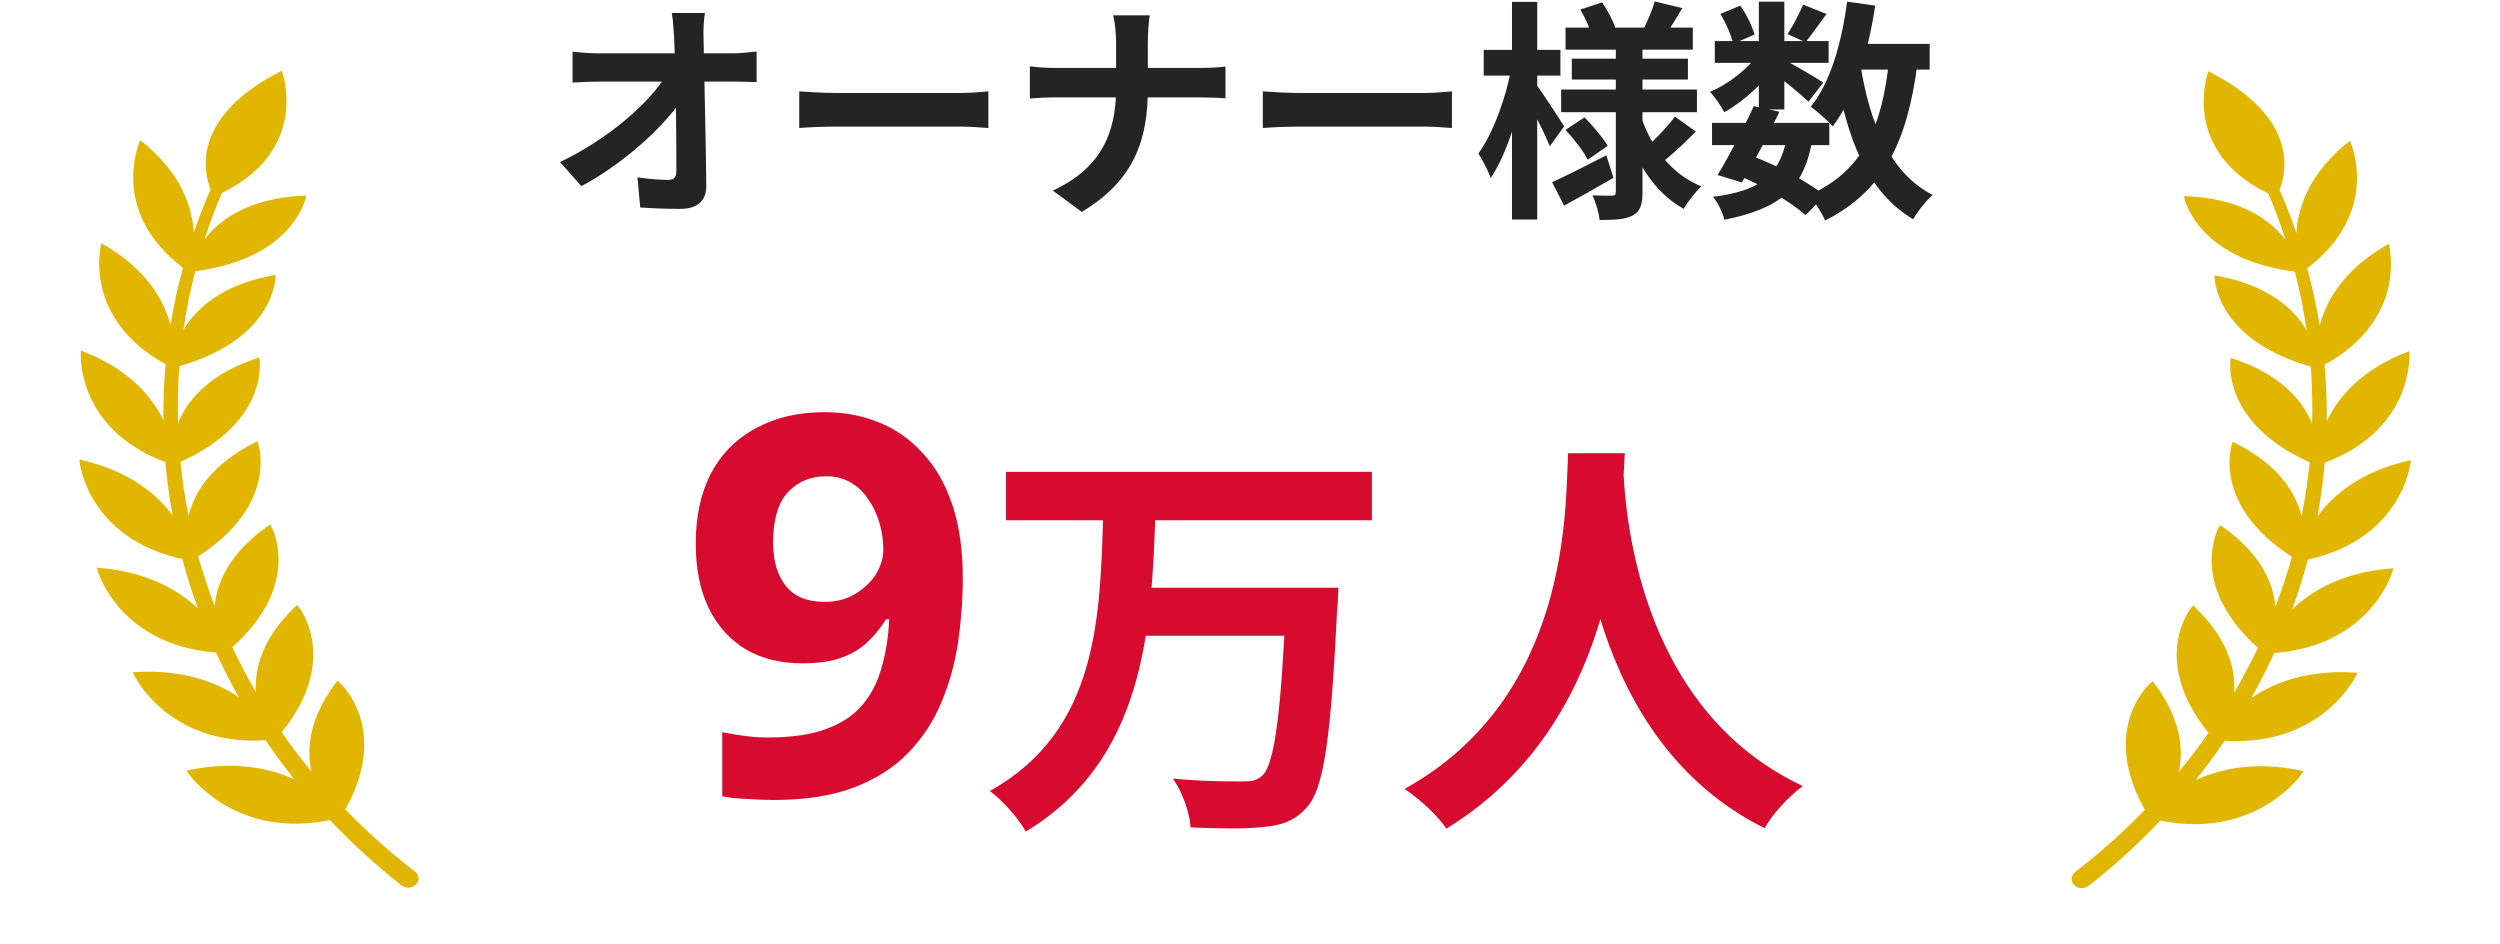
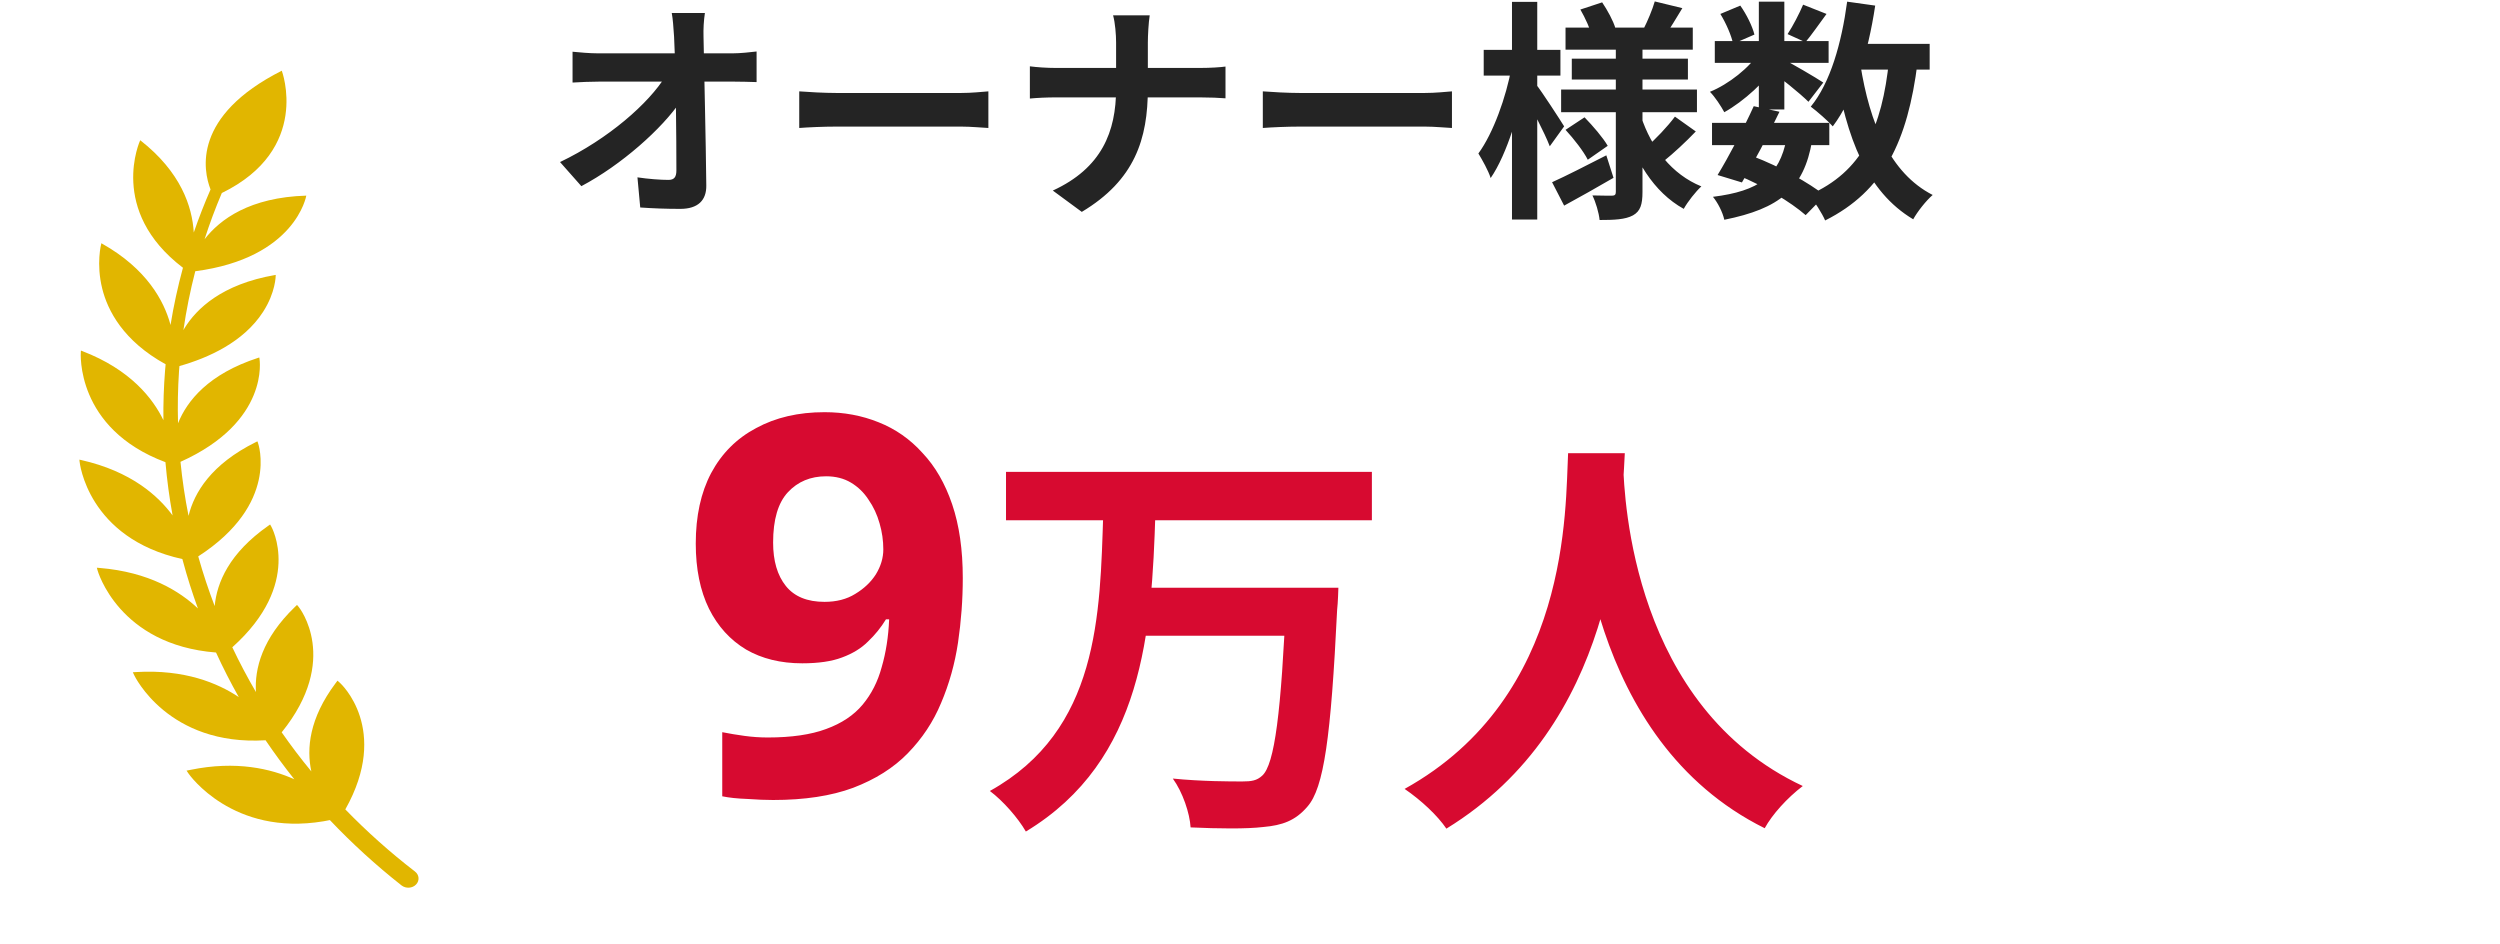
<svg xmlns="http://www.w3.org/2000/svg" width="151" height="57" viewBox="0 0 151 57" fill="none">
-   <path d="M42.576 0.786C42.506 1.234 42.478 1.766 42.492 2.214C42.534 4.524 42.632 8.374 42.66 11.202C42.674 12.098 42.156 12.616 41.092 12.616C40.238 12.616 39.468 12.588 38.67 12.532L38.502 10.712C39.146 10.81 39.902 10.866 40.378 10.866C40.728 10.866 40.854 10.684 40.854 10.292C40.854 8.36 40.826 4.524 40.714 2.214C40.672 1.612 40.644 1.164 40.574 0.786H42.576ZM34.582 3.124C34.974 3.166 35.646 3.222 36.122 3.222C37.102 3.222 43.57 3.222 44.256 3.222C44.704 3.222 45.362 3.152 45.698 3.11V4.958C45.264 4.944 44.718 4.93 44.34 4.93C43.794 4.93 36.948 4.93 36.178 4.93C35.66 4.93 35.072 4.958 34.582 4.986V3.124ZM33.826 9.788C36.752 8.388 39.202 6.232 40.21 4.58H41.12L41.134 6.078C40 7.772 37.522 9.97 35.114 11.244L33.826 9.788ZM48.274 5.518C48.792 5.56 49.8 5.616 50.528 5.616C52.18 5.616 56.8 5.616 58.046 5.616C58.704 5.616 59.32 5.546 59.698 5.518V7.73C59.362 7.716 58.648 7.646 58.06 7.646C56.786 7.646 52.18 7.646 50.528 7.646C49.744 7.646 48.806 7.688 48.274 7.73V5.518ZM67.412 2.564C67.412 2.102 67.356 1.374 67.23 0.926H69.442C69.372 1.374 69.33 2.144 69.33 2.578C69.33 3.362 69.33 4.412 69.33 5.35C69.33 8.388 68.546 10.88 65.34 12.798L63.59 11.51C66.544 10.152 67.412 7.954 67.412 5.35C67.412 4.412 67.412 3.348 67.412 2.564ZM62.204 4.006C62.638 4.062 63.212 4.104 63.772 4.104C64.57 4.104 71.626 4.104 72.48 4.104C73.124 4.104 73.726 4.062 74.02 4.02V5.938C73.726 5.91 73.026 5.882 72.466 5.882C71.626 5.882 64.57 5.882 63.814 5.882C63.212 5.882 62.652 5.91 62.204 5.952V4.006ZM76.274 5.518C76.792 5.56 77.8 5.616 78.528 5.616C80.18 5.616 84.8 5.616 86.046 5.616C86.704 5.616 87.32 5.546 87.698 5.518V7.73C87.362 7.716 86.648 7.646 86.06 7.646C84.786 7.646 80.18 7.646 78.528 7.646C77.744 7.646 76.806 7.688 76.274 7.73V5.518ZM94.558 1.668H102.244V2.998H94.558V1.668ZM94.936 3.544H101.95V4.804H94.936V3.544ZM94.292 5.406H102.496V6.778H94.292V5.406ZM99.948 0.086L101.614 0.492C101.236 1.122 100.858 1.738 100.578 2.144L99.262 1.766C99.514 1.276 99.808 0.576 99.948 0.086ZM95.454 0.576L96.77 0.142C97.092 0.618 97.442 1.262 97.568 1.696L96.168 2.2C96.056 1.766 95.748 1.08 95.454 0.576ZM101.166 7.044L102.426 7.94C101.81 8.584 101.068 9.27 100.508 9.718L99.43 8.892C99.976 8.43 100.732 7.632 101.166 7.044ZM94.558 7.842L95.706 7.086C96.21 7.604 96.826 8.318 97.106 8.808L95.902 9.648C95.65 9.144 95.062 8.388 94.558 7.842ZM93.746 11.006C94.586 10.628 95.818 9.998 97.022 9.382L97.456 10.74C96.476 11.314 95.37 11.93 94.474 12.42L93.746 11.006ZM97.596 2.564H99.206V11.594C99.206 12.35 99.08 12.756 98.632 13.008C98.17 13.26 97.498 13.288 96.616 13.288C96.574 12.854 96.378 12.196 96.182 11.804C96.658 11.818 97.204 11.818 97.372 11.818C97.54 11.818 97.596 11.748 97.596 11.594V2.564ZM99.122 7.044C99.738 8.92 100.97 10.53 102.762 11.258C102.426 11.566 101.936 12.182 101.698 12.616C99.878 11.608 98.688 9.648 98.03 7.296L99.122 7.044ZM89.616 3.012H94.25V4.566H89.616V3.012ZM91.324 0.114H92.85V13.26H91.324V0.114ZM91.296 4.076L92.234 4.398C91.828 6.61 91.03 9.312 90.036 10.754C89.896 10.306 89.532 9.662 89.294 9.27C90.19 8.052 90.974 5.854 91.296 4.076ZM92.78 5.098C93.088 5.476 94.236 7.24 94.474 7.632L93.606 8.836C93.298 8.024 92.458 6.428 92.08 5.77L92.78 5.098ZM103.406 7.422H110.49V8.766H103.406V7.422ZM103.574 2.48H110.448V3.796H103.574V2.48ZM105.926 6.414L107.48 6.75C106.794 8.192 105.884 9.9 105.212 11.02L103.742 10.572C104.4 9.494 105.324 7.744 105.926 6.414ZM107.914 8.36L109.454 8.486C108.95 11.426 107.48 12.602 104.148 13.274C104.05 12.812 103.742 12.224 103.462 11.888C106.248 11.538 107.466 10.656 107.914 8.36ZM108.908 0.282L110.322 0.842C109.86 1.472 109.412 2.116 109.048 2.55L107.97 2.06C108.292 1.57 108.684 0.814 108.908 0.282ZM106.234 0.1H107.774V6.61H106.234V0.1ZM103.91 0.842L105.114 0.338C105.492 0.87 105.842 1.584 105.968 2.088L104.68 2.648C104.582 2.158 104.26 1.416 103.91 0.842ZM106.276 3.138L107.368 3.796C106.668 4.902 105.324 6.12 104.148 6.778C103.952 6.414 103.588 5.854 103.28 5.546C104.414 5.084 105.674 4.09 106.276 3.138ZM107.634 3.544C108.138 3.782 109.734 4.72 110.126 4.986L109.23 6.148C108.712 5.63 107.466 4.636 106.85 4.202L107.634 3.544ZM111.414 2.648H116.552V4.202H111.414V2.648ZM111.568 0.1L113.262 0.338C112.828 3.236 111.988 5.924 110.7 7.632C110.434 7.324 109.748 6.722 109.37 6.442C110.546 5.014 111.232 2.606 111.568 0.1ZM114.102 3.6L115.824 3.754C115.222 8.542 113.78 11.538 110.238 13.316C110.07 12.91 109.58 12.14 109.272 11.776C112.464 10.376 113.682 7.744 114.102 3.6ZM112.366 3.894C112.926 7.436 114.158 10.46 116.734 11.776C116.342 12.112 115.81 12.784 115.558 13.246C112.744 11.566 111.526 8.318 110.84 4.132L112.366 3.894ZM104.974 10.586L105.87 9.438C107.522 10.068 109.272 11.048 110.224 11.804L109.062 12.994C108.166 12.21 106.542 11.23 104.974 10.586Z" fill="#242424" />
+   <path d="M42.576 0.786C42.506 1.234 42.478 1.766 42.492 2.214C42.534 4.524 42.632 8.374 42.66 11.202C42.674 12.098 42.156 12.616 41.092 12.616C40.238 12.616 39.468 12.588 38.67 12.532L38.502 10.712C39.146 10.81 39.902 10.866 40.378 10.866C40.728 10.866 40.854 10.684 40.854 10.292C40.854 8.36 40.826 4.524 40.714 2.214C40.672 1.612 40.644 1.164 40.574 0.786H42.576ZM34.582 3.124C34.974 3.166 35.646 3.222 36.122 3.222C37.102 3.222 43.57 3.222 44.256 3.222C44.704 3.222 45.362 3.152 45.698 3.11V4.958C45.264 4.944 44.718 4.93 44.34 4.93C43.794 4.93 36.948 4.93 36.178 4.93C35.66 4.93 35.072 4.958 34.582 4.986V3.124ZM33.826 9.788C36.752 8.388 39.202 6.232 40.21 4.58H41.12L41.134 6.078C40 7.772 37.522 9.97 35.114 11.244L33.826 9.788ZM48.274 5.518C48.792 5.56 49.8 5.616 50.528 5.616C52.18 5.616 56.8 5.616 58.046 5.616C58.704 5.616 59.32 5.546 59.698 5.518V7.73C59.362 7.716 58.648 7.646 58.06 7.646C56.786 7.646 52.18 7.646 50.528 7.646C49.744 7.646 48.806 7.688 48.274 7.73V5.518ZM67.412 2.564C67.412 2.102 67.356 1.374 67.23 0.926H69.442C69.372 1.374 69.33 2.144 69.33 2.578C69.33 3.362 69.33 4.412 69.33 5.35C69.33 8.388 68.546 10.88 65.34 12.798L63.59 11.51C66.544 10.152 67.412 7.954 67.412 5.35C67.412 4.412 67.412 3.348 67.412 2.564ZM62.204 4.006C62.638 4.062 63.212 4.104 63.772 4.104C64.57 4.104 71.626 4.104 72.48 4.104C73.124 4.104 73.726 4.062 74.02 4.02V5.938C73.726 5.91 73.026 5.882 72.466 5.882C71.626 5.882 64.57 5.882 63.814 5.882C63.212 5.882 62.652 5.91 62.204 5.952V4.006ZM76.274 5.518C76.792 5.56 77.8 5.616 78.528 5.616C80.18 5.616 84.8 5.616 86.046 5.616C86.704 5.616 87.32 5.546 87.698 5.518V7.73C87.362 7.716 86.648 7.646 86.06 7.646C84.786 7.646 80.18 7.646 78.528 7.646C77.744 7.646 76.806 7.688 76.274 7.73V5.518ZM94.558 1.668H102.244V2.998H94.558V1.668ZM94.936 3.544H101.95V4.804H94.936V3.544ZM94.292 5.406H102.496V6.778H94.292V5.406M99.948 0.086L101.614 0.492C101.236 1.122 100.858 1.738 100.578 2.144L99.262 1.766C99.514 1.276 99.808 0.576 99.948 0.086ZM95.454 0.576L96.77 0.142C97.092 0.618 97.442 1.262 97.568 1.696L96.168 2.2C96.056 1.766 95.748 1.08 95.454 0.576ZM101.166 7.044L102.426 7.94C101.81 8.584 101.068 9.27 100.508 9.718L99.43 8.892C99.976 8.43 100.732 7.632 101.166 7.044ZM94.558 7.842L95.706 7.086C96.21 7.604 96.826 8.318 97.106 8.808L95.902 9.648C95.65 9.144 95.062 8.388 94.558 7.842ZM93.746 11.006C94.586 10.628 95.818 9.998 97.022 9.382L97.456 10.74C96.476 11.314 95.37 11.93 94.474 12.42L93.746 11.006ZM97.596 2.564H99.206V11.594C99.206 12.35 99.08 12.756 98.632 13.008C98.17 13.26 97.498 13.288 96.616 13.288C96.574 12.854 96.378 12.196 96.182 11.804C96.658 11.818 97.204 11.818 97.372 11.818C97.54 11.818 97.596 11.748 97.596 11.594V2.564ZM99.122 7.044C99.738 8.92 100.97 10.53 102.762 11.258C102.426 11.566 101.936 12.182 101.698 12.616C99.878 11.608 98.688 9.648 98.03 7.296L99.122 7.044ZM89.616 3.012H94.25V4.566H89.616V3.012ZM91.324 0.114H92.85V13.26H91.324V0.114ZM91.296 4.076L92.234 4.398C91.828 6.61 91.03 9.312 90.036 10.754C89.896 10.306 89.532 9.662 89.294 9.27C90.19 8.052 90.974 5.854 91.296 4.076ZM92.78 5.098C93.088 5.476 94.236 7.24 94.474 7.632L93.606 8.836C93.298 8.024 92.458 6.428 92.08 5.77L92.78 5.098ZM103.406 7.422H110.49V8.766H103.406V7.422ZM103.574 2.48H110.448V3.796H103.574V2.48ZM105.926 6.414L107.48 6.75C106.794 8.192 105.884 9.9 105.212 11.02L103.742 10.572C104.4 9.494 105.324 7.744 105.926 6.414ZM107.914 8.36L109.454 8.486C108.95 11.426 107.48 12.602 104.148 13.274C104.05 12.812 103.742 12.224 103.462 11.888C106.248 11.538 107.466 10.656 107.914 8.36ZM108.908 0.282L110.322 0.842C109.86 1.472 109.412 2.116 109.048 2.55L107.97 2.06C108.292 1.57 108.684 0.814 108.908 0.282ZM106.234 0.1H107.774V6.61H106.234V0.1ZM103.91 0.842L105.114 0.338C105.492 0.87 105.842 1.584 105.968 2.088L104.68 2.648C104.582 2.158 104.26 1.416 103.91 0.842ZM106.276 3.138L107.368 3.796C106.668 4.902 105.324 6.12 104.148 6.778C103.952 6.414 103.588 5.854 103.28 5.546C104.414 5.084 105.674 4.09 106.276 3.138ZM107.634 3.544C108.138 3.782 109.734 4.72 110.126 4.986L109.23 6.148C108.712 5.63 107.466 4.636 106.85 4.202L107.634 3.544ZM111.414 2.648H116.552V4.202H111.414V2.648ZM111.568 0.1L113.262 0.338C112.828 3.236 111.988 5.924 110.7 7.632C110.434 7.324 109.748 6.722 109.37 6.442C110.546 5.014 111.232 2.606 111.568 0.1ZM114.102 3.6L115.824 3.754C115.222 8.542 113.78 11.538 110.238 13.316C110.07 12.91 109.58 12.14 109.272 11.776C112.464 10.376 113.682 7.744 114.102 3.6ZM112.366 3.894C112.926 7.436 114.158 10.46 116.734 11.776C116.342 12.112 115.81 12.784 115.558 13.246C112.744 11.566 111.526 8.318 110.84 4.132L112.366 3.894ZM104.974 10.586L105.87 9.438C107.522 10.068 109.272 11.048 110.224 11.804L109.062 12.994C108.166 12.21 106.542 11.23 104.974 10.586Z" fill="#242424" />
  <path d="M58.152 34.912C58.152 36.213 58.056 37.515 57.864 38.816C57.672 40.096 57.331 41.312 56.84 42.464C56.371 43.595 55.699 44.608 54.824 45.504C53.971 46.379 52.872 47.072 51.528 47.584C50.205 48.075 48.595 48.32 46.696 48.32C46.248 48.32 45.725 48.299 45.128 48.256C44.531 48.235 44.029 48.181 43.624 48.096V44.224C44.051 44.309 44.499 44.384 44.968 44.448C45.437 44.512 45.907 44.544 46.376 44.544C47.805 44.544 48.979 44.373 49.896 44.032C50.835 43.691 51.571 43.2 52.104 42.56C52.637 41.92 53.021 41.163 53.256 40.288C53.512 39.413 53.661 38.453 53.704 37.408H53.512C53.213 37.899 52.851 38.347 52.424 38.752C52.019 39.157 51.496 39.477 50.856 39.712C50.237 39.947 49.437 40.064 48.456 40.064C47.155 40.064 46.024 39.787 45.064 39.232C44.104 38.656 43.357 37.835 42.824 36.768C42.291 35.68 42.024 34.368 42.024 32.832C42.024 31.168 42.333 29.749 42.952 28.576C43.592 27.381 44.499 26.475 45.672 25.856C46.845 25.216 48.221 24.896 49.8 24.896C50.973 24.896 52.061 25.099 53.064 25.504C54.088 25.909 54.973 26.528 55.72 27.36C56.488 28.171 57.085 29.205 57.512 30.464C57.939 31.723 58.152 33.205 58.152 34.912ZM49.896 28.768C48.957 28.768 48.189 29.088 47.592 29.728C46.995 30.368 46.696 31.381 46.696 32.768C46.696 33.877 46.952 34.752 47.464 35.392C47.976 36.032 48.755 36.352 49.8 36.352C50.525 36.352 51.144 36.192 51.656 35.872C52.189 35.552 52.605 35.157 52.904 34.688C53.203 34.197 53.352 33.696 53.352 33.184C53.352 32.651 53.277 32.128 53.128 31.616C52.979 31.083 52.755 30.603 52.456 30.176C52.179 29.749 51.827 29.408 51.4 29.152C50.973 28.896 50.472 28.768 49.896 28.768ZM60.763 28.5H82.862V31.425H60.763V28.5ZM68.763 35.5H78.763V38.4H68.763V35.5ZM77.688 35.5H80.838C80.838 35.5 80.812 36.45 80.763 36.825C80.388 44.55 79.963 47.6 78.963 48.725C78.237 49.575 77.438 49.85 76.312 49.95C75.287 50.075 73.562 50.05 71.912 49.975C71.862 49.125 71.438 47.85 70.838 47.025C72.588 47.2 74.312 47.2 75.037 47.2C75.588 47.2 75.912 47.15 76.237 46.85C76.987 46.175 77.388 43.025 77.688 36V35.5ZM66.638 30.975H69.787C69.562 38.075 69.088 45.925 61.962 50.225C61.487 49.4 60.587 48.375 59.788 47.775C66.388 44.1 66.438 37.15 66.638 30.975ZM94.713 27.375H98.138C97.912 31.575 97.588 43.775 87.362 50.05C86.838 49.275 85.862 48.35 84.838 47.65C94.888 42.075 94.537 30.65 94.713 27.375ZM98.037 28.025C98.112 30.2 98.638 42.675 108.888 47.475C107.938 48.2 107.038 49.2 106.588 50.025C95.812 44.675 95.338 30.9 95.138 28.325L98.037 28.025Z" fill="#D70A30" />
  <path d="M12.358 14.444C12.662 13.503 13.008 12.575 13.398 11.658C18.813 9.019 17.019 4.271 17.019 4.271C11.615 7.005 12.266 10.284 12.717 11.444C12.344 12.299 12.006 13.165 11.704 14.043C11.611 12.485 10.929 10.39 8.469 8.47C8.469 8.47 6.5 12.708 11.05 16.172C10.739 17.313 10.488 18.47 10.299 19.633C10.294 19.61 10.29 19.588 10.283 19.566C9.907 18.199 8.887 16.246 6.158 14.712L6.124 14.692L6.114 14.729C6.111 14.74 5.8 15.924 6.174 17.43C6.502 18.754 7.44 20.59 10.004 22.002C9.993 22.125 9.98 22.247 9.971 22.369C9.891 23.371 9.858 24.375 9.87 25.38C9.246 24.082 7.892 22.325 4.965 21.204L4.889 21.175L4.882 21.249C4.878 21.296 4.539 25.874 9.993 27.916C10.086 28.993 10.23 30.066 10.425 31.133C9.556 29.949 7.916 28.468 4.916 27.789L4.796 27.762L4.806 27.873C4.811 27.92 5.276 32.502 11.017 33.768C11.024 33.802 11.033 33.834 11.042 33.867C11.302 34.839 11.609 35.8 11.954 36.751C10.872 35.721 9.008 34.549 6.014 34.304L5.85 34.29L5.888 34.435C5.9 34.481 7.163 38.953 13.048 39.412C13.467 40.324 13.925 41.223 14.422 42.104C13.16 41.26 11.145 40.419 8.231 40.592L8.023 40.604L8.103 40.776C8.123 40.82 10.151 45.07 16.04 44.712C16.587 45.517 17.165 46.302 17.776 47.068C16.376 46.435 14.275 45.931 11.51 46.498L11.268 46.546L11.397 46.736C11.426 46.776 14.048 50.525 19.539 49.606C19.666 49.585 19.796 49.56 19.925 49.533C21.257 50.938 22.702 52.258 24.25 53.477L24.255 53.481C24.517 53.682 24.91 53.657 25.131 53.423C25.355 53.19 25.324 52.838 25.062 52.638C23.561 51.481 22.156 50.226 20.857 48.888C23.591 44.037 20.57 41.278 20.538 41.249L20.385 41.112L20.264 41.273C18.68 43.389 18.506 45.215 18.805 46.593C18.174 45.828 17.576 45.04 17.014 44.232C20.57 39.836 18.074 36.699 18.048 36.667L17.94 36.537L17.817 36.655C15.832 38.568 15.372 40.386 15.459 41.8C14.944 40.916 14.465 40.014 14.031 39.095C18.316 35.264 16.403 31.828 16.381 31.794L16.314 31.679L16.201 31.759C13.847 33.409 13.098 35.184 12.967 36.607C12.596 35.638 12.27 34.657 11.99 33.664C11.986 33.644 11.98 33.624 11.974 33.605C16.883 30.433 15.597 26.785 15.581 26.748L15.547 26.657L15.453 26.703C12.757 28.041 11.732 29.749 11.388 31.157C11.171 30.077 11.01 28.988 10.901 27.895C16.313 25.464 15.679 21.693 15.672 21.654L15.659 21.591L15.593 21.613C12.601 22.586 11.303 24.198 10.753 25.565C10.724 24.52 10.742 23.474 10.812 22.429C10.82 22.323 10.829 22.216 10.838 22.11C12.568 21.621 14.705 20.67 15.888 18.839C16.655 17.654 16.653 16.645 16.653 16.636L16.653 16.604L16.617 16.61C13.387 17.168 11.866 18.657 11.155 19.807C11.127 19.852 11.103 19.895 11.078 19.939C11.251 18.744 11.49 17.557 11.794 16.383C17.869 15.585 18.5 11.816 18.5 11.816C15.088 11.919 13.29 13.245 12.356 14.45L12.358 14.444Z" fill="#E1B600" />
-   <path d="M144.521 34.467L144.56 34.322L144.395 34.336C141.479 34.575 139.61 35.689 138.447 36.804C138.797 35.847 139.105 34.877 139.368 33.899C139.375 33.865 139.383 33.833 139.392 33.8C145.133 32.534 145.598 27.952 145.603 27.905L145.613 27.794L145.491 27.821C142.575 28.482 140.917 29.901 139.977 31.191C140.175 30.116 140.321 29.034 140.414 27.95C145.868 25.907 145.529 21.329 145.525 21.282L145.518 21.208L145.442 21.237C142.607 22.323 141.217 24.011 140.537 25.437C140.548 24.425 140.516 23.412 140.436 22.402C140.427 22.28 140.414 22.157 140.403 22.035C142.967 20.623 143.905 18.788 144.233 17.463C144.607 15.957 144.296 14.774 144.293 14.762L144.283 14.725L144.249 14.745C141.52 16.279 140.5 18.232 140.124 19.599C140.119 19.622 140.114 19.643 140.108 19.666C139.919 18.503 139.668 17.348 139.357 16.206C143.907 12.741 141.939 8.503 141.939 8.503C139.478 10.423 138.796 12.518 138.703 14.076C138.401 13.198 138.063 12.332 137.69 11.477C138.141 10.319 138.791 7.04 133.388 4.305C133.388 4.305 131.593 9.054 137.009 11.693C137.397 12.608 137.744 13.538 138.049 14.478C137.115 13.273 135.316 11.947 131.905 11.845C131.905 11.845 132.536 15.613 138.611 16.411C138.914 17.585 139.153 18.771 139.326 19.967C139.3 19.923 139.276 19.879 139.25 19.835C138.541 18.685 137.017 17.196 133.787 16.638L133.751 16.632L133.752 16.663C133.751 16.673 133.749 17.682 134.517 18.867C135.7 20.698 137.837 21.648 139.567 22.137C139.576 22.244 139.585 22.351 139.592 22.457C139.663 23.5 139.681 24.548 139.651 25.593C139.101 24.227 137.803 22.614 134.812 21.641L134.744 21.619L134.73 21.682C134.726 21.721 134.09 25.491 139.504 27.923C139.396 29.016 139.233 30.105 139.017 31.185C138.674 29.777 137.648 28.068 134.954 26.731L134.859 26.685L134.825 26.776C134.811 26.814 133.523 30.462 138.433 33.633C138.428 33.653 138.422 33.672 138.416 33.692C138.137 34.685 137.81 35.668 137.439 36.637C137.308 35.214 136.561 33.439 134.206 31.788L134.094 31.709L134.026 31.824C134.006 31.859 132.091 35.294 136.377 39.125C135.941 40.043 135.464 40.946 134.948 41.83C135.034 40.416 134.575 38.598 132.59 36.685L132.468 36.567L132.36 36.697C132.332 36.73 131.672 37.546 131.507 38.942C131.364 40.152 131.592 42.033 133.393 44.262C132.83 45.07 132.234 45.858 131.601 46.623C131.898 45.244 131.726 43.419 130.142 41.303L130.021 41.142L129.867 41.279C129.834 41.309 129.034 42.028 128.625 43.392C128.272 44.57 128.167 46.462 129.55 48.916C128.25 50.254 126.845 51.51 125.344 52.666L125.34 52.67C125.081 52.874 125.055 53.227 125.281 53.457C125.507 53.688 125.9 53.709 126.159 53.505C127.707 52.288 129.152 50.968 130.485 49.562C130.614 49.588 130.744 49.613 130.871 49.635C136.36 50.554 138.984 46.805 139.012 46.765L139.142 46.575L138.9 46.526C136.195 45.973 134.109 46.431 132.621 47.112C133.237 46.342 133.822 45.552 134.371 44.742C140.26 45.099 142.288 40.849 142.308 40.805L142.388 40.633L142.181 40.621C139.337 40.452 137.326 41.244 135.977 42.155C136.48 41.267 136.941 40.362 137.363 39.443C143.248 38.984 144.512 34.512 144.523 34.466L144.521 34.467Z" fill="#E1B600" />
</svg>